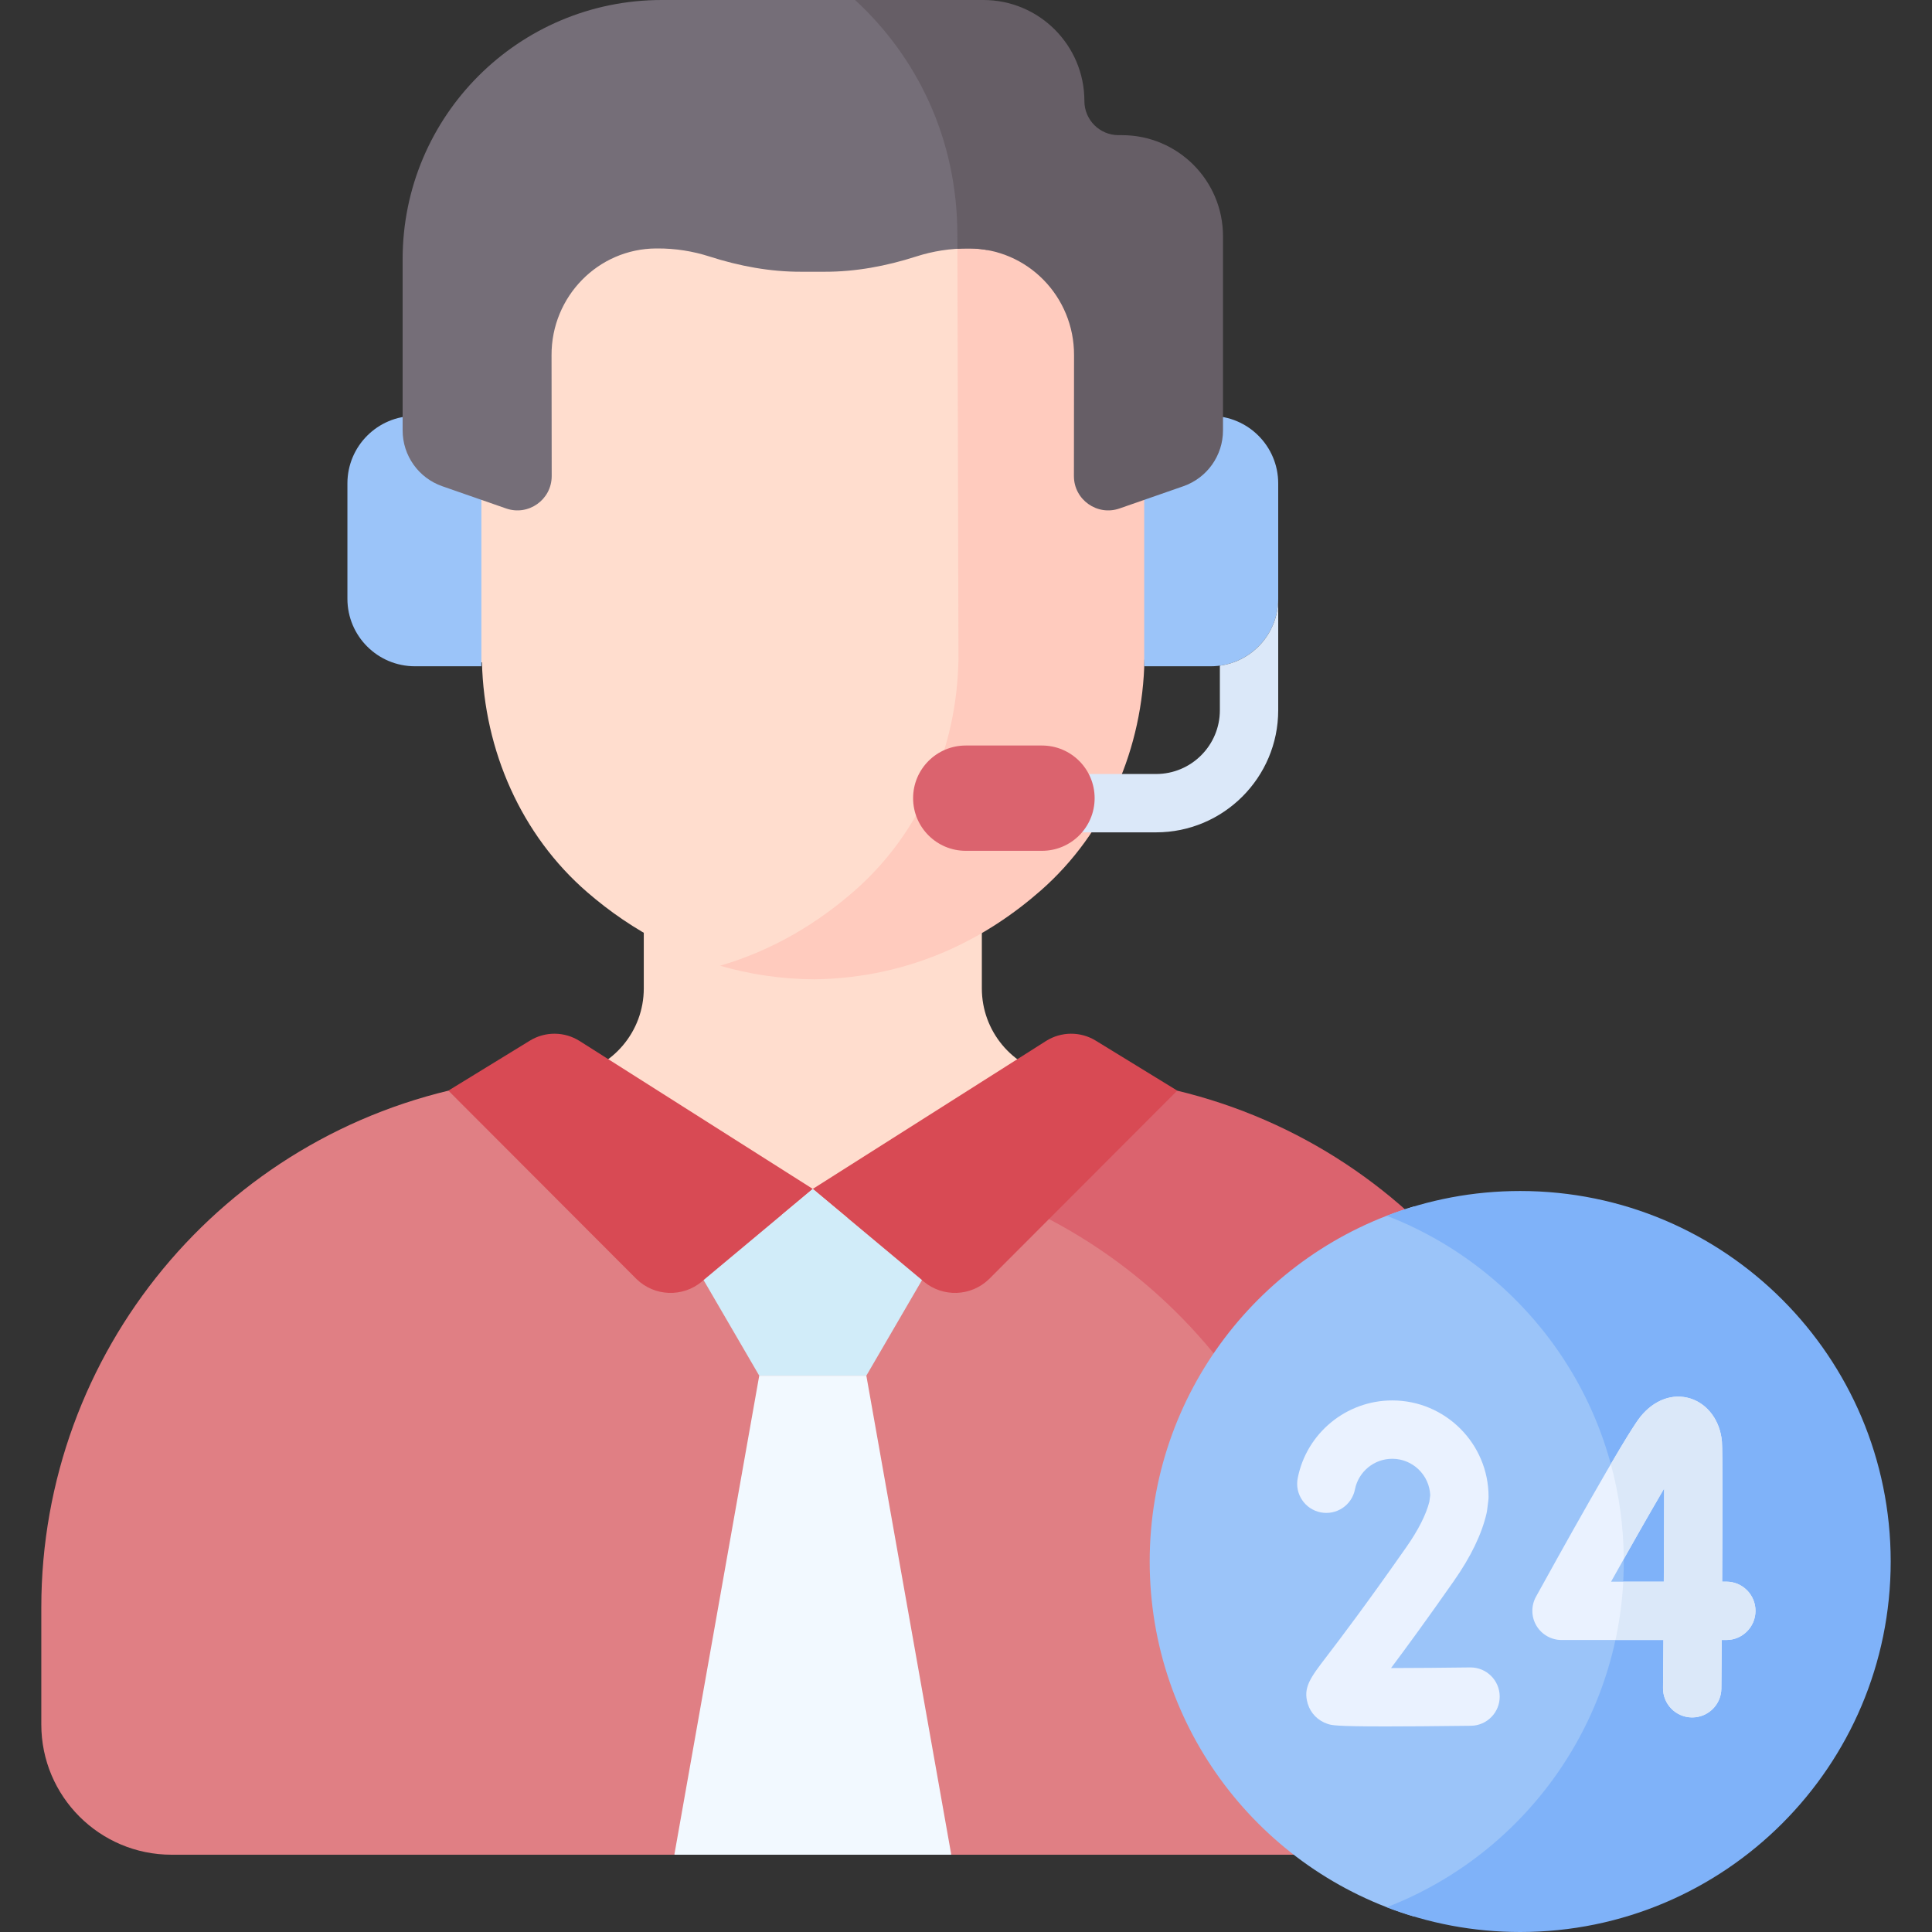
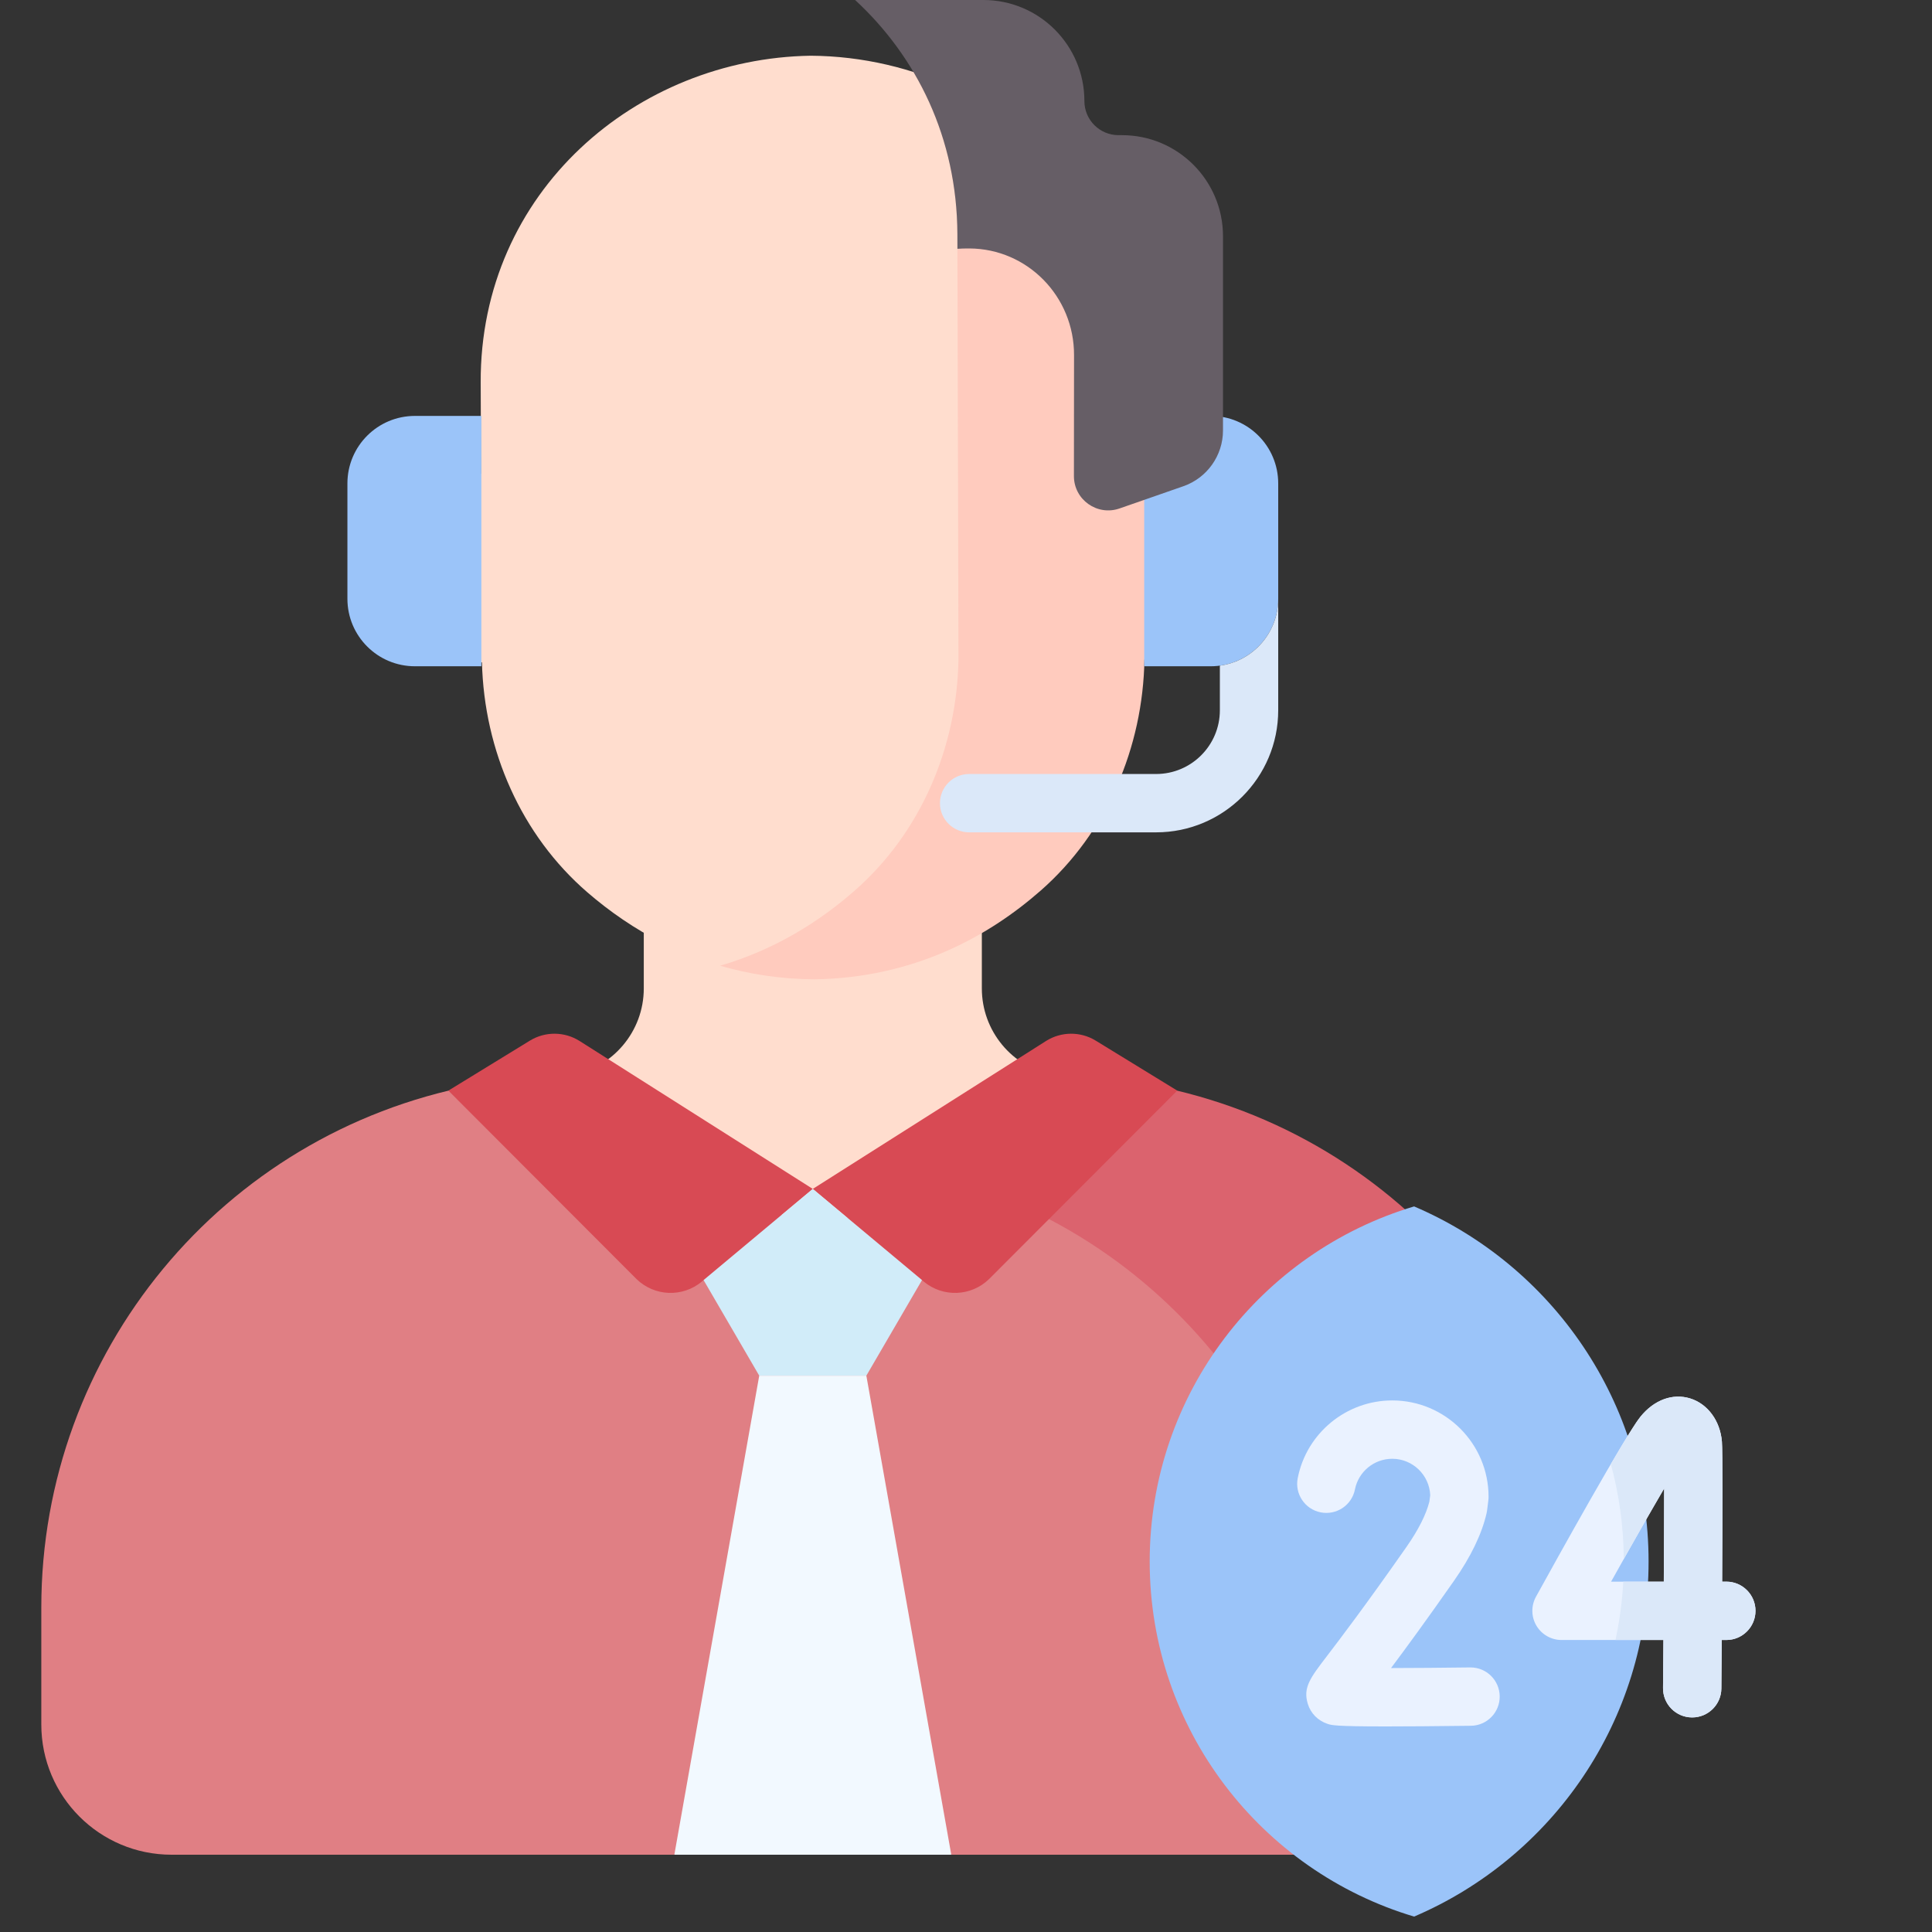
<svg xmlns="http://www.w3.org/2000/svg" width="50" height="50" viewBox="0 0 50 50" fill="none">
  <rect x="0" y="0" width="50" height="50" fill="#333333" stroke="none" />
  <g clip-path="url(#clip0_523_219)">
    <path d="M27.266 27.827C26.188 27.62 25.41 26.677 25.41 25.58V19.294H16.661V25.58C16.661 26.701 15.852 27.626 14.805 27.827C14.805 27.827 17.915 34.385 21.035 34.399C24.297 34.414 27.568 27.885 27.266 27.827Z" fill="#FFDDCE" />
    <path d="M22.811 23.385C24.57 21.839 25.539 19.568 25.579 17.213C25.544 5.411 25.561 5.816 25.537 5.383C25.477 4.275 25.217 3.248 24.797 2.32C23.627 1.761 22.323 1.451 20.98 1.442C16.484 1.512 12.42 4.948 12.44 9.903L12.447 11.564L12.45 12.259L11.866 12.261C11.008 12.265 10.316 12.971 10.32 13.839L10.327 15.58C10.331 16.447 11.029 17.147 11.886 17.144L12.473 17.141C12.53 19.421 13.486 21.611 15.202 23.094C16.326 24.065 17.819 24.934 19.713 25.234C20.953 24.791 21.981 24.115 22.811 23.385Z" fill="#FFDDCE" />
    <path d="M31.743 13.747C31.739 12.88 31.042 12.18 30.185 12.183L29.6 12.186L29.59 9.83C29.574 5.894 26.98 2.924 23.64 1.865C24.352 3.069 24.77 4.486 24.777 6.057L24.805 17.068C24.766 19.348 23.828 21.547 22.125 23.044C21.215 23.844 20.058 24.578 18.636 24.993C19.378 25.209 20.191 25.339 21.079 25.345C23.636 25.305 25.566 24.25 26.938 23.044C28.642 21.547 29.579 19.348 29.618 17.068L30.205 17.066C31.062 17.062 31.754 16.356 31.75 15.488L31.743 13.747Z" fill="#FFCBBE" />
    <path d="M29.612 10.764V17.243H31.333C32.298 17.243 33.08 16.461 33.08 15.496V12.511C33.08 11.546 32.298 10.764 31.333 10.764L29.612 10.764Z" fill="#9BC4F9" />
    <path d="M12.458 10.764V17.243H10.738C9.773 17.243 8.991 16.461 8.991 15.496V12.511C8.991 11.546 9.773 10.764 10.738 10.764L12.458 10.764Z" fill="#9BC4F9" />
-     <path d="M20.738 7.033H21.333C22.141 7.036 22.938 6.886 23.708 6.639C24.142 6.499 24.596 6.428 25.056 6.43L25.089 6.43C25.247 6.431 25.402 6.445 25.552 6.472C25.55 5.6 25.547 5.567 25.537 5.383C25.459 3.942 25.041 2.635 24.376 1.51C24.377 1.51 24.377 1.51 24.378 1.51C24.214 1.233 24.034 0.966 23.841 0.712C23.498 0.258 22.955 0 22.387 0H17.126C13.422 0 10.42 3.003 10.42 6.707V11.139C10.42 11.79 10.832 12.37 11.447 12.584L13.098 13.159C13.676 13.36 14.279 12.931 14.278 12.319L14.274 9.194C14.268 7.674 15.48 6.437 16.982 6.43L17.015 6.43C17.474 6.428 17.929 6.499 18.363 6.639C19.132 6.886 19.93 7.036 20.738 7.033Z" fill="#756E78" />
    <path d="M29.036 3.498H28.948C28.46 3.498 28.064 3.103 28.064 2.615C28.064 1.171 26.894 0 25.45 0H22.13C23.731 1.477 24.767 3.575 24.777 6.057L24.778 6.439C24.87 6.433 24.963 6.43 25.056 6.43L25.089 6.43C26.59 6.437 27.802 7.674 27.796 9.194L27.793 12.32C27.792 12.931 28.395 13.36 28.973 13.159L30.624 12.584C31.239 12.37 31.651 11.79 31.651 11.139V6.113C31.651 4.669 30.48 3.498 29.036 3.498Z" fill="#665E66" />
    <path d="M24.499 30.034C22.752 31.115 21.035 32.004 21.035 32.004C21.035 32.004 14.721 27.612 14.694 27.617L12.225 28.092C5.749 29.339 1.069 35.005 1.069 41.6V44.629C1.069 46.491 2.578 48 4.44 48H35.284V44.062C35.284 37.443 30.816 31.71 24.499 30.034ZM17.452 48L17.837 47.388H24.233L24.619 48H17.452Z" fill="#E07F84" />
    <path d="M29.845 28.092L27.677 27.675C26.915 28.494 25.373 29.514 23.966 30.358C30.128 31.83 34.519 37.348 34.519 43.736V48H37.63C39.492 48 41.002 46.491 41.002 44.629V41.6C41.002 35.005 36.321 29.338 29.845 28.092Z" fill="#DB636E" />
    <path d="M13.713 26.932L11.604 28.225L16.473 33.102C16.938 33.554 17.668 33.582 18.165 33.166L21.035 30.769L15.002 26.942C14.609 26.693 14.109 26.689 13.713 26.932Z" fill="#D84A54" />
    <path d="M28.358 26.932L30.467 28.225L25.597 33.102C25.133 33.554 24.402 33.582 23.905 33.166L21.035 30.769L27.069 26.942C27.461 26.693 27.962 26.689 28.358 26.932Z" fill="#D84A54" />
    <path d="M21.035 30.769L18.209 33.129L19.649 35.602H21.035H22.421L23.861 33.129L21.035 30.769Z" fill="#D1ECF9" />
    <path d="M24.619 48L22.421 35.602H21.035H19.649L17.452 48H24.619Z" fill="#F2F9FF" />
    <path d="M42.665 40.412C42.665 36.287 40.165 32.746 36.597 31.222C32.639 32.403 29.754 36.07 29.754 40.412C29.754 44.753 32.64 48.42 36.597 49.601C40.165 48.077 42.665 44.536 42.665 40.412Z" fill="#9BC4F9" />
-     <path d="M39.343 30.823C38.125 30.823 36.961 31.05 35.889 31.464C39.478 32.85 42.023 36.334 42.023 40.412C42.023 44.489 39.478 47.973 35.889 49.359C36.961 49.773 38.125 50 39.343 50C44.638 50 48.931 45.707 48.931 40.412C48.931 35.116 44.638 30.823 39.343 30.823Z" fill="#7FB2F9" />
    <path d="M43.794 44.447C43.792 44.447 43.79 44.447 43.787 44.447C43.37 44.444 43.035 44.103 43.039 43.686C43.042 43.305 43.045 42.883 43.049 42.443H40.412C40.145 42.443 39.898 42.301 39.762 42.072C39.626 41.842 39.622 41.557 39.751 41.323C40.288 40.349 42.072 37.133 42.458 36.66C42.811 36.227 43.29 36.052 43.741 36.191C44.196 36.332 44.518 36.77 44.563 37.308C44.583 37.55 44.578 39.3 44.569 40.933H44.678C45.094 40.933 45.432 41.271 45.432 41.688C45.432 42.105 45.094 42.443 44.678 42.443H44.559C44.554 43.008 44.551 43.465 44.549 43.699C44.545 44.114 44.208 44.447 43.794 44.447ZM41.695 40.933H43.059C43.064 40.035 43.068 39.17 43.068 38.522C42.701 39.148 42.204 40.022 41.695 40.933Z" fill="#EAF2FF" />
    <path d="M44.678 40.933H44.569C44.578 39.3 44.583 37.55 44.563 37.308C44.518 36.77 44.196 36.332 43.741 36.191C43.29 36.052 42.811 36.227 42.458 36.66C42.327 36.82 42.037 37.294 41.688 37.889C41.901 38.673 42.018 39.497 42.023 40.347C42.413 39.654 42.78 39.012 43.068 38.522C43.067 39.17 43.064 40.035 43.059 40.933H42.01C41.982 41.448 41.914 41.952 41.808 42.443H43.049C43.045 42.883 43.042 43.305 43.039 43.686C43.035 44.103 43.37 44.444 43.787 44.447H43.794C44.208 44.447 44.545 44.114 44.549 43.699C44.551 43.465 44.555 43.008 44.559 42.443H44.678C45.094 42.443 45.432 42.105 45.432 41.688C45.432 41.271 45.094 40.933 44.678 40.933Z" fill="#DBE8F9" />
    <path d="M35.865 44.68C34.557 44.68 34.459 44.648 34.357 44.614C34.108 44.53 33.921 44.342 33.846 44.096C33.717 43.676 33.909 43.424 34.332 42.871C34.677 42.419 35.319 41.578 36.395 40.041C36.706 39.596 36.907 39.2 36.992 38.862L37.014 38.695C36.992 38.172 36.559 37.753 36.031 37.753C35.562 37.753 35.157 38.086 35.066 38.545C34.986 38.954 34.589 39.22 34.18 39.14C33.771 39.06 33.504 38.663 33.585 38.254C33.813 37.089 34.842 36.243 36.031 36.243C37.406 36.243 38.524 37.361 38.524 38.736C38.524 38.768 38.522 38.8 38.518 38.832L38.485 39.095C38.481 39.12 38.477 39.145 38.471 39.169C38.347 39.704 38.065 40.288 37.632 40.907C36.91 41.939 36.379 42.663 36 43.169C36.609 43.168 37.35 43.162 38.048 43.153C38.051 43.153 38.054 43.153 38.057 43.153C38.47 43.153 38.807 43.485 38.812 43.899C38.817 44.316 38.484 44.658 38.067 44.663C37.093 44.675 36.384 44.68 35.865 44.68Z" fill="#EAF2FF" />
    <path d="M31.57 17.227V18.381C31.57 19.291 30.83 20.031 29.92 20.031H25.081C24.665 20.031 24.326 20.369 24.326 20.786C24.326 21.203 24.665 21.541 25.081 21.541H29.92C31.663 21.541 33.08 20.123 33.08 18.381V15.496C33.08 16.381 32.423 17.112 31.57 17.227Z" fill="#DBE8F9" />
-     <path d="M26.966 22.019H24.994C24.241 22.019 23.631 21.409 23.631 20.657C23.631 19.904 24.241 19.294 24.994 19.294H26.966C27.719 19.294 28.329 19.904 28.329 20.657C28.329 21.409 27.719 22.019 26.966 22.019Z" fill="#DB636E" />
  </g>
  <defs>
    <clipPath id="clip0_523_219">
      <rect width="50" height="50" fill="white" />
    </clipPath>
  </defs>
</svg>